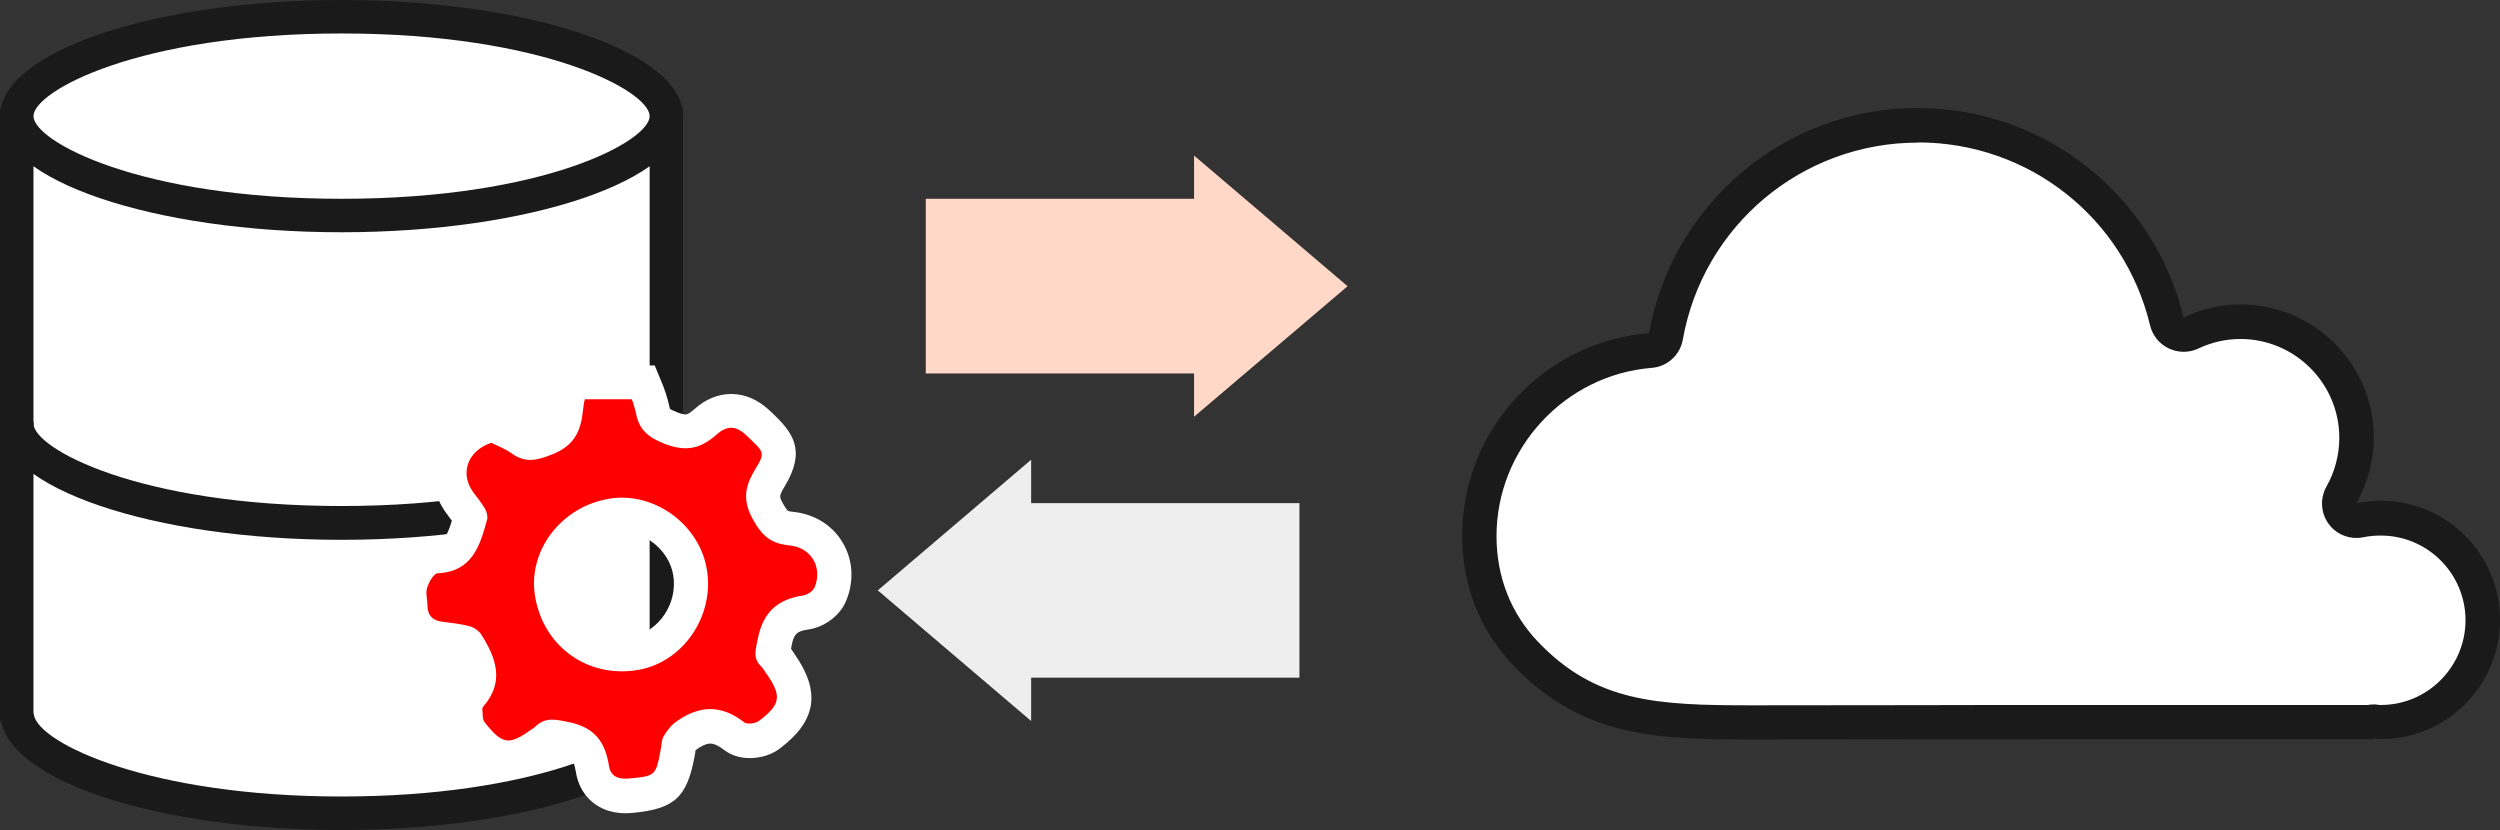
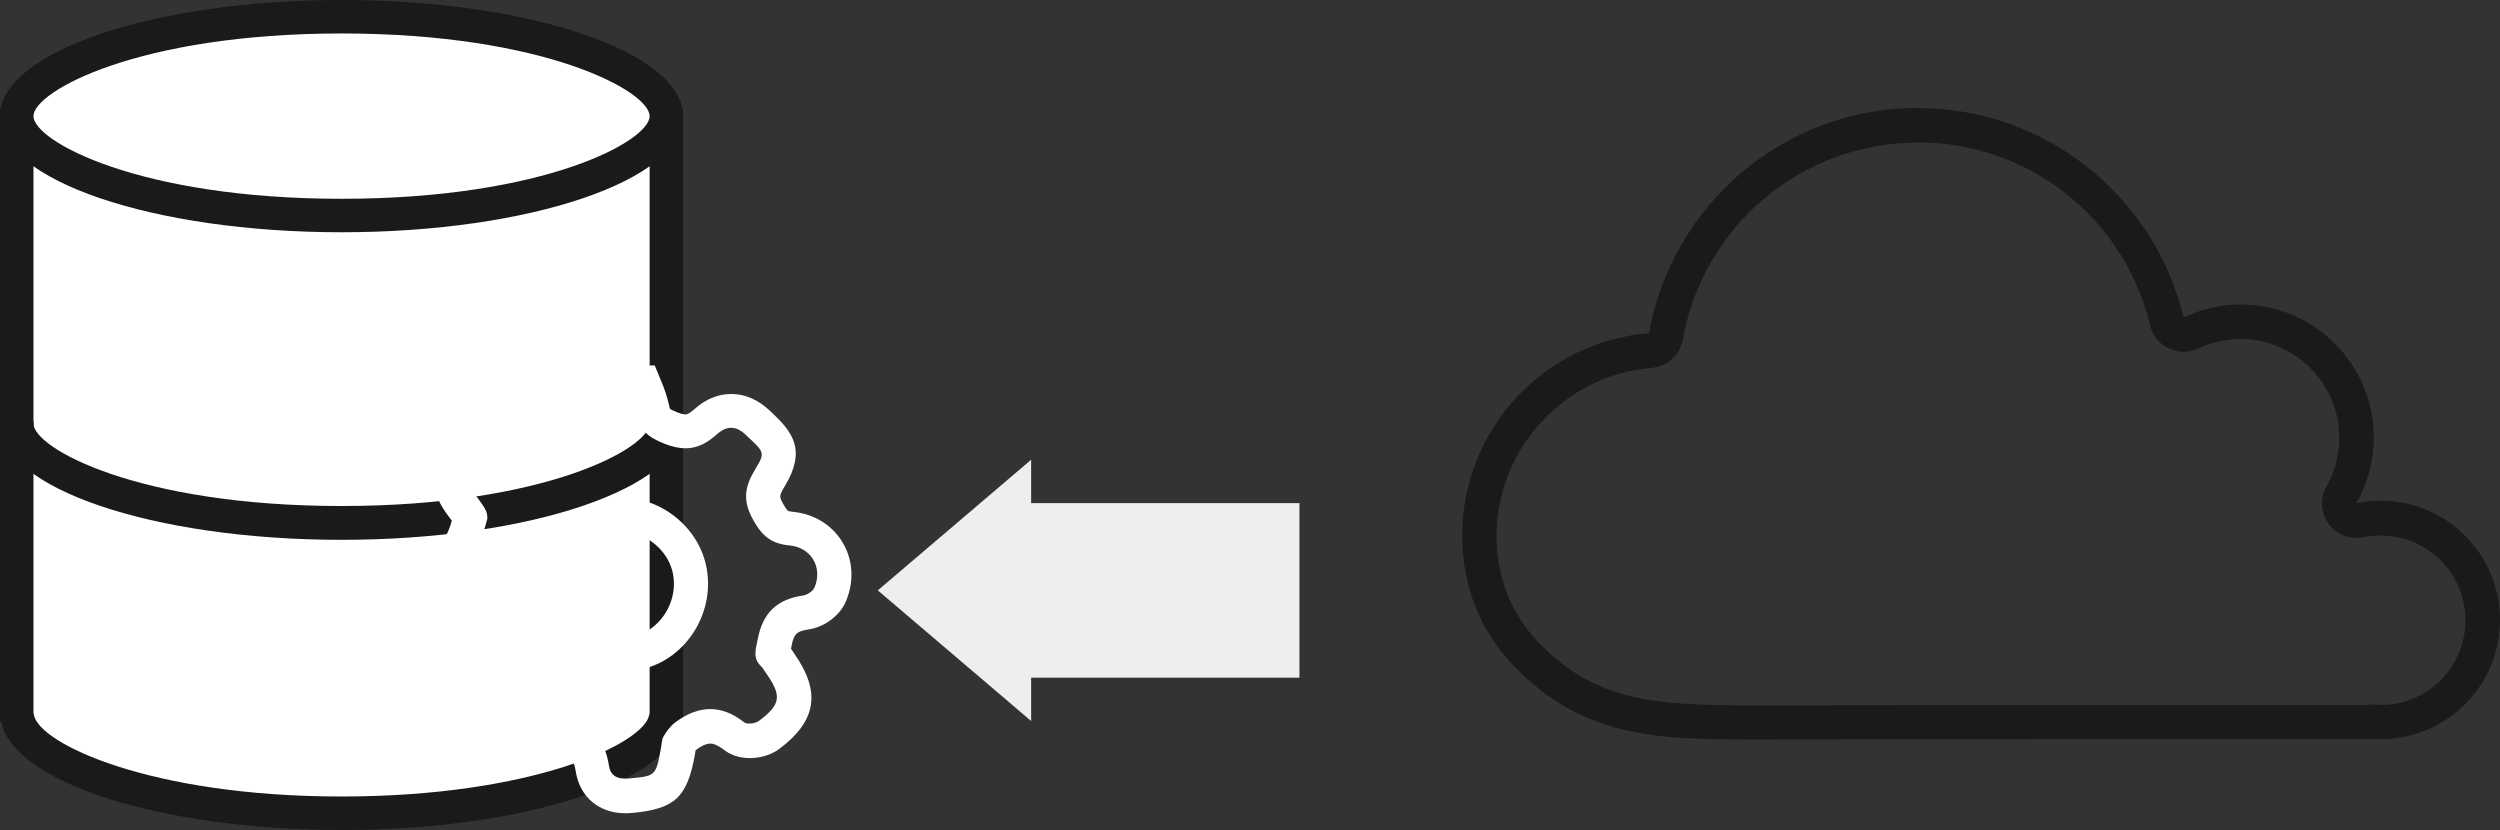
<svg xmlns="http://www.w3.org/2000/svg" id="b" data-name="レイヤー 2" width="146.39" height="48.6" viewBox="0 0 146.39 48.6">
  <rect x="0" y="0" width="146.39" height="48.6" fill="#333333" stroke="none" />
  <g id="c" data-name="特長3">
    <g>
-       <path d="M20,30.62c-10.89,0-19.02-3.07-19.02-5.82s8.13-5.82,19.02-5.82,19.02,3.07,19.02,5.82-8.13,5.82-19.02,5.82Z" style="fill: #fff; stroke-width: 0px;" />
      <path d="M20,19.96c11.9,0,18.04,3.39,18.04,4.84s-6.14,4.84-18.04,4.84S1.96,26.25,1.96,24.8s6.14-4.84,18.04-4.84M20,18c-11.05,0-20,3.05-20,6.8s8.95,6.8,20,6.8,20-3.05,20-6.8-8.95-6.8-20-6.8h0Z" style="fill: #1a1a1a; stroke-width: 0px;" />
    </g>
    <g>
      <path d="M20,47.62c-10.71,0-18.45-2.87-18.97-5.56-.01-.06-.03-.12-.05-.17V7.33h38.04v34.57c-.02.05-.04.11-.05.16-.52,2.68-8.26,5.56-18.97,5.56Z" style="fill: #fff; stroke-width: 0px;" />
      <path d="M38.04,8.31v33.43s-.02.09-.03.14c-.32,1.66-6.79,4.76-18.01,4.76s-17.69-3.1-18.01-4.76c0-.05-.02-.09-.03-.14V8.31h36.08M40,6.35H0v35.9h.07c.68,3.55,9.33,6.35,19.93,6.35s19.25-2.81,19.93-6.35h.07V6.35h0Z" style="fill: #1a1a1a; stroke-width: 0px;" />
    </g>
    <g>
      <path d="M20,12.62C9.11,12.62.98,9.55.98,6.8S9.11.98,20,.98s19.02,3.07,19.02,5.82-8.13,5.82-19.02,5.82Z" style="fill: #fff; stroke-width: 0px;" />
      <path d="M20,1.96c11.9,0,18.04,3.39,18.04,4.84s-6.14,4.84-18.04,4.84S1.96,8.25,1.96,6.8,8.1,1.96,20,1.96M20,0C8.95,0,0,3.05,0,6.8s8.95,6.8,20,6.8,20-3.05,20-6.8S31.05,0,20,0h0Z" style="fill: #1a1a1a; stroke-width: 0px;" />
    </g>
    <path d="M39.53,24.15c-.1.06-.21.11-.3.18.07-.05.13-.1.2-.16-.29.22-.54.42-.88.54-.15.05-.31.07-.46.07-.02,0-.03,0-.05,0,0,0,0,0,0,.01,0,1.45-6.14,4.84-18.04,4.84S1.96,26.25,1.96,24.8c0-.03.01-.05.02-.08-.4-.19-.75-.48-1.03-.83-.15-.19-.3-.39-.43-.6-.33.49-.52.99-.52,1.52,0,3.76,8.95,6.8,20,6.8s20-3.05,20-6.8c0-.3-.07-.59-.18-.87-.08.08-.18.16-.28.22Z" style="fill: #1a1a1a; stroke-width: 0px;" />
    <g>
-       <path d="M36.6,46.6c-1.02,0-1.75-.61-1.9-1.58-.18-1.12-.56-1.54-1.58-1.75-.36-.07-.6-.12-.77-.12-.1,0-.17,0-.3.14-.08.08-.18.15-.27.22-.76.55-1.34.88-1.99.88-.95,0-1.57-.68-2.17-1.44-.3-.38-.32-.82-.34-1.11,0-.05,0-.11-.01-.16-.04-.33.07-.67.3-.94.73-.83.68-1.62-.2-3-.02-.02-.08-.07-.11-.08-.36-.1-.76-.15-1.18-.2l-.33-.04c-1.05-.14-1.69-.87-1.69-1.94,0-.08-.01-.17-.02-.25-.03-.28-.08-.67.05-1.08.08-.25.53-1.49,1.52-1.54,1.19-.06,1.51-.71,1.95-2.29-.12-.21-.25-.38-.39-.56-.08-.1-.16-.21-.23-.31-.52-.72-.7-1.56-.5-2.35.2-.81.78-1.49,1.61-1.9.06-.03.14-.06.25-.1l.56-.22.4.2c.1.05.2.1.31.15.31.14.67.3,1.01.54.24.17.39.19.51.19.25,0,.58-.12.91-.25.81-.32,1.08-.72,1.18-1.77.04-.38.08-.64.16-.86l.23-.68h4.11l.25.62c.07.17.14.37.2.62.03.12.07.25.09.37.1.48.23.73,1.09,1.06.32.12.6.19.84.19.28,0,.61-.07,1.17-.56.48-.42.98-.64,1.5-.64.55,0,1.08.24,1.58.71l.12.12c1.13,1.07,1.47,1.61.6,3.06-.48.79-.57,1.22-.14,2,.44.79.72.95,1.37,1.01.91.08,1.68.55,2.13,1.28.45.74.51,1.66.17,2.53-.25.61-.93,1.02-1.45,1.09-1.11.16-1.6.63-1.82,1.76l-.05.25c-.03.15-.08.36-.07.43.21.18.31.35.39.48,1.29,1.84,1.12,2.97-.6,4.25-.43.33-.99.35-1.15.35-.36,0-.67-.1-.91-.29-.48-.38-.94-.57-1.38-.57s-.92.19-1.44.58c-.13.1-.27.28-.43.54,0,0,0-.01.01-.01.01,0,0,.04,0,.08-.01.1-.02.19-.04.29-.37,2.05-.73,2.39-2.75,2.58-.16.02-.25.02-.35.02ZM36.41,30.14c-.2,0-.41.02-.61.05-2.23.38-3.83,2.47-3.48,4.56.35,2.1,2.03,3.56,4.1,3.56.27,0,.54-.02.81-.07,2.06-.37,3.54-2.58,3.18-4.73-.32-1.89-2.07-3.37-4-3.37Z" style="fill: red; stroke-width: 0px;" />
      <path d="M37,23.39c.06.14.11.3.16.5.03.1.05.2.08.31.19.97.7,1.41,1.71,1.8.44.17.84.25,1.19.25.68,0,1.24-.29,1.83-.81.29-.26.56-.39.84-.39.29,0,.58.14.89.44,1.05.99,1.12,1,.55,1.94-.6.99-.82,1.8-.16,2.99.55,1,1.1,1.42,2.15,1.52,1.26.12,1.94,1.28,1.46,2.45-.09.22-.42.44-.67.48-1.52.22-2.36,1-2.66,2.55-.12.63-.31,1.12.21,1.61.11.11.18.26.28.39.93,1.32.87,1.83-.43,2.8-.12.09-.36.15-.55.15-.12,0-.23-.02-.3-.07-.67-.53-1.34-.78-2-.78s-1.36.27-2.04.78c-.28.21-.51.52-.69.83-.11.19-.1.46-.15.69-.3,1.64-.3,1.62-1.93,1.77-.07,0-.13,0-.19,0-.51,0-.84-.22-.92-.74-.22-1.4-.83-2.26-2.36-2.57-.36-.07-.68-.14-.97-.14-.35,0-.67.1-1,.42-.06.06-.13.1-.19.14-.6.43-1.01.66-1.37.66-.44,0-.82-.34-1.39-1.07-.15-.18-.1-.52-.14-.78,0-.04.03-.1.06-.14,1.25-1.43.76-2.83-.11-4.2-.14-.23-.43-.43-.69-.5-.53-.14-1.09-.2-1.64-.27-.57-.08-.83-.4-.83-.96,0-.34-.12-.72-.02-1.02.1-.33.39-.84.62-.85,2.02-.1,2.47-1.6,2.89-3.13.05-.19-.01-.46-.12-.65-.19-.34-.46-.65-.69-.97-.73-1.01-.41-2.21.75-2.77.07-.03.15-.06.31-.12.36.18.82.35,1.19.62.38.27.73.38,1.09.38.39,0,.8-.13,1.28-.32,1.31-.52,1.69-1.37,1.81-2.6.03-.27.06-.47.11-.63h2.73M36.42,39.31c.32,0,.65-.03.99-.09,2.61-.47,4.44-3.17,3.98-5.88-.4-2.4-2.62-4.2-4.98-4.2-.26,0-.52.02-.78.07-2.79.48-4.74,3.06-4.3,5.7.43,2.63,2.55,4.4,5.08,4.4M38.33,21.4h-5.49l-.46,1.35c-.13.38-.18.76-.21,1.09-.07.75-.16.78-.55.94-.26.1-.41.15-.48.17-.42-.29-.83-.48-1.17-.64-.1-.04-.19-.09-.28-.13l-.8-.4-.83.33-.13.05c-.15.06-.24.1-.33.14-1.11.54-1.87,1.45-2.14,2.55-.27,1.08-.04,2.21.66,3.18.08.11.17.23.25.34.03.04.06.08.09.12-.33,1.1-.5,1.11-.91,1.13-1.27.06-2.08,1.19-2.42,2.23-.2.61-.13,1.17-.09,1.5,0,.05.01.1.02.15.01,1.56,1.02,2.71,2.56,2.92l.33.04c.27.03.53.07.76.11.58.99.38,1.22.11,1.53-.42.48-.62,1.11-.54,1.72v.07c.02.34.05,1.05.56,1.68.54.68,1.45,1.82,2.95,1.82,1.01,0,1.84-.54,2.54-1.04.06-.04.13-.09.22-.16.09.02.19.04.28.06l.09.02c.54.11.67.17.8.93.23,1.47,1.37,2.42,2.89,2.42.12,0,.25,0,.38-.02h.06c2.47-.24,3.19-.91,3.64-3.4.01-.08.03-.16.03-.24.03-.04.05-.06.05-.06.21-.16.55-.36.83-.36.21,0,.47.12.77.35.42.33.94.5,1.53.5.31,0,1.09-.05,1.75-.55,2.16-1.62,2.43-3.33.87-5.55l-.02-.03c-.04-.07-.1-.16-.18-.27.01-.06.02-.11.03-.17.14-.74.34-.86.98-.96.97-.14,1.89-.84,2.23-1.71.47-1.16.38-2.41-.24-3.42-.61-1-1.66-1.64-2.89-1.76-.22-.02-.29-.06-.29-.06,0,0-.1-.07-.3-.44-.21-.39-.23-.42.12-1.01,1.27-2.11.45-3.15-.76-4.3l-.12-.11c-.69-.65-1.45-.98-2.26-.98-.77,0-1.5.3-2.16.89-.35.31-.47.31-.51.31-.06,0-.21-.02-.48-.12-.28-.11-.4-.18-.44-.21,0-.02-.02-.06-.03-.12-.03-.15-.07-.29-.11-.44-.08-.29-.16-.53-.24-.74l-.51-1.24h0ZM36.42,37.31c-1.6,0-2.85-1.1-3.12-2.73-.26-1.56.96-3.12,2.67-3.41.14-.02.29-.04.44-.04,1.43,0,2.78,1.14,3.01,2.54.28,1.64-.83,3.31-2.37,3.59-.21.04-.43.06-.64.06h0Z" style="fill: #fff; stroke-width: 0px;" />
    </g>
-     <polygon points="78.91 16.76 69.92 9.11 69.92 11.64 54.21 11.64 54.21 21.87 69.92 21.87 69.92 24.4 78.91 16.76" style="fill: #ffd8c7; stroke-width: 0px;" />
    <polygon points="51.4 34.57 60.38 42.22 60.38 39.68 76.09 39.68 76.09 29.46 60.38 29.46 60.38 26.92 51.4 34.57" style="fill: #eeeeef; stroke-width: 0px;" />
    <g>
-       <path d="M102.55,42.29c-5.03,0-9.38,0-13.23-4.05-1.76-1.85-2.7-4.23-2.7-6.87,0-5.63,4.4-10.4,10.01-10.85.46-.04.83-.38.91-.83,1.28-7.16,7.48-12.36,14.76-12.36s12.94,4.72,14.57,11.48c.07.3.27.54.55.67.14.07.29.1.43.1s.3-.03.43-.1c.92-.44,1.9-.66,2.9-.66,3.75,0,6.79,3.05,6.79,6.79,0,1.17-.31,2.32-.89,3.35-.2.34-.17.77.06,1.09.19.26.5.41.81.41.07,0,.14,0,.21-.02.4-.08.81-.13,1.22-.13,3.29,0,5.97,2.68,5.97,5.97s-2.68,5.97-5.97,5.97c-.05,0-.11,0-.16-.01,0,0-.23-.02-.25-.02-.08,0-.16,0-.24.03h-17.01c-3.2,0-6.4,0-9.6.01-3.2,0-6.4.01-9.6.01Z" style="fill: #fff; stroke-width: 0px;" />
      <path d="M112.31,8.34c6.48,0,12.07,4.4,13.59,10.71.14.59.54,1.09,1.09,1.35.27.13.57.2.87.2s.59-.06.86-.19c.79-.37,1.62-.56,2.47-.56,3.19,0,5.79,2.6,5.79,5.79,0,.99-.26,1.98-.75,2.85-.39.69-.34,1.54.12,2.18.38.53.99.83,1.63.83.14,0,.27-.01.41-.04.33-.07.68-.1,1.02-.1,2.74,0,4.96,2.23,4.96,4.96s-2.23,4.96-4.95,4.96h-.08c-.07-.01-.15-.02-.23-.03-.04,0-.08,0-.11,0-.11,0-.22,0-.33.03h-16.92c-3.2,0-6.39,0-9.59.01-3.19,0-6.39.01-9.61.01-5.55,0-9.12-.18-12.5-3.73-1.58-1.66-2.42-3.8-2.42-6.18,0-5.11,3.99-9.44,9.09-9.85.91-.07,1.66-.75,1.82-1.66,1.19-6.68,6.98-11.53,13.77-11.53M112.31,6.32c-7.88,0-14.41,5.69-15.75,13.19-6.12.49-10.94,5.61-10.94,11.86,0,2.86,1,5.49,2.97,7.57,4.06,4.27,8.52,4.36,13.96,4.36h.02c6.39,0,12.78-.02,19.18-.02h17.25v-.03c.14,0,.27.03.41.03,3.86,0,6.98-3.13,6.98-6.98s-3.13-6.98-6.98-6.98c-.49,0-.97.05-1.43.15.64-1.14,1.02-2.44,1.02-3.84,0-4.31-3.49-7.8-7.8-7.8-1.2,0-2.32.28-3.34.76-1.69-7.03-8-12.26-15.55-12.26h0Z" style="fill: #1a1a1a; stroke-width: 0px;" />
    </g>
  </g>
</svg>